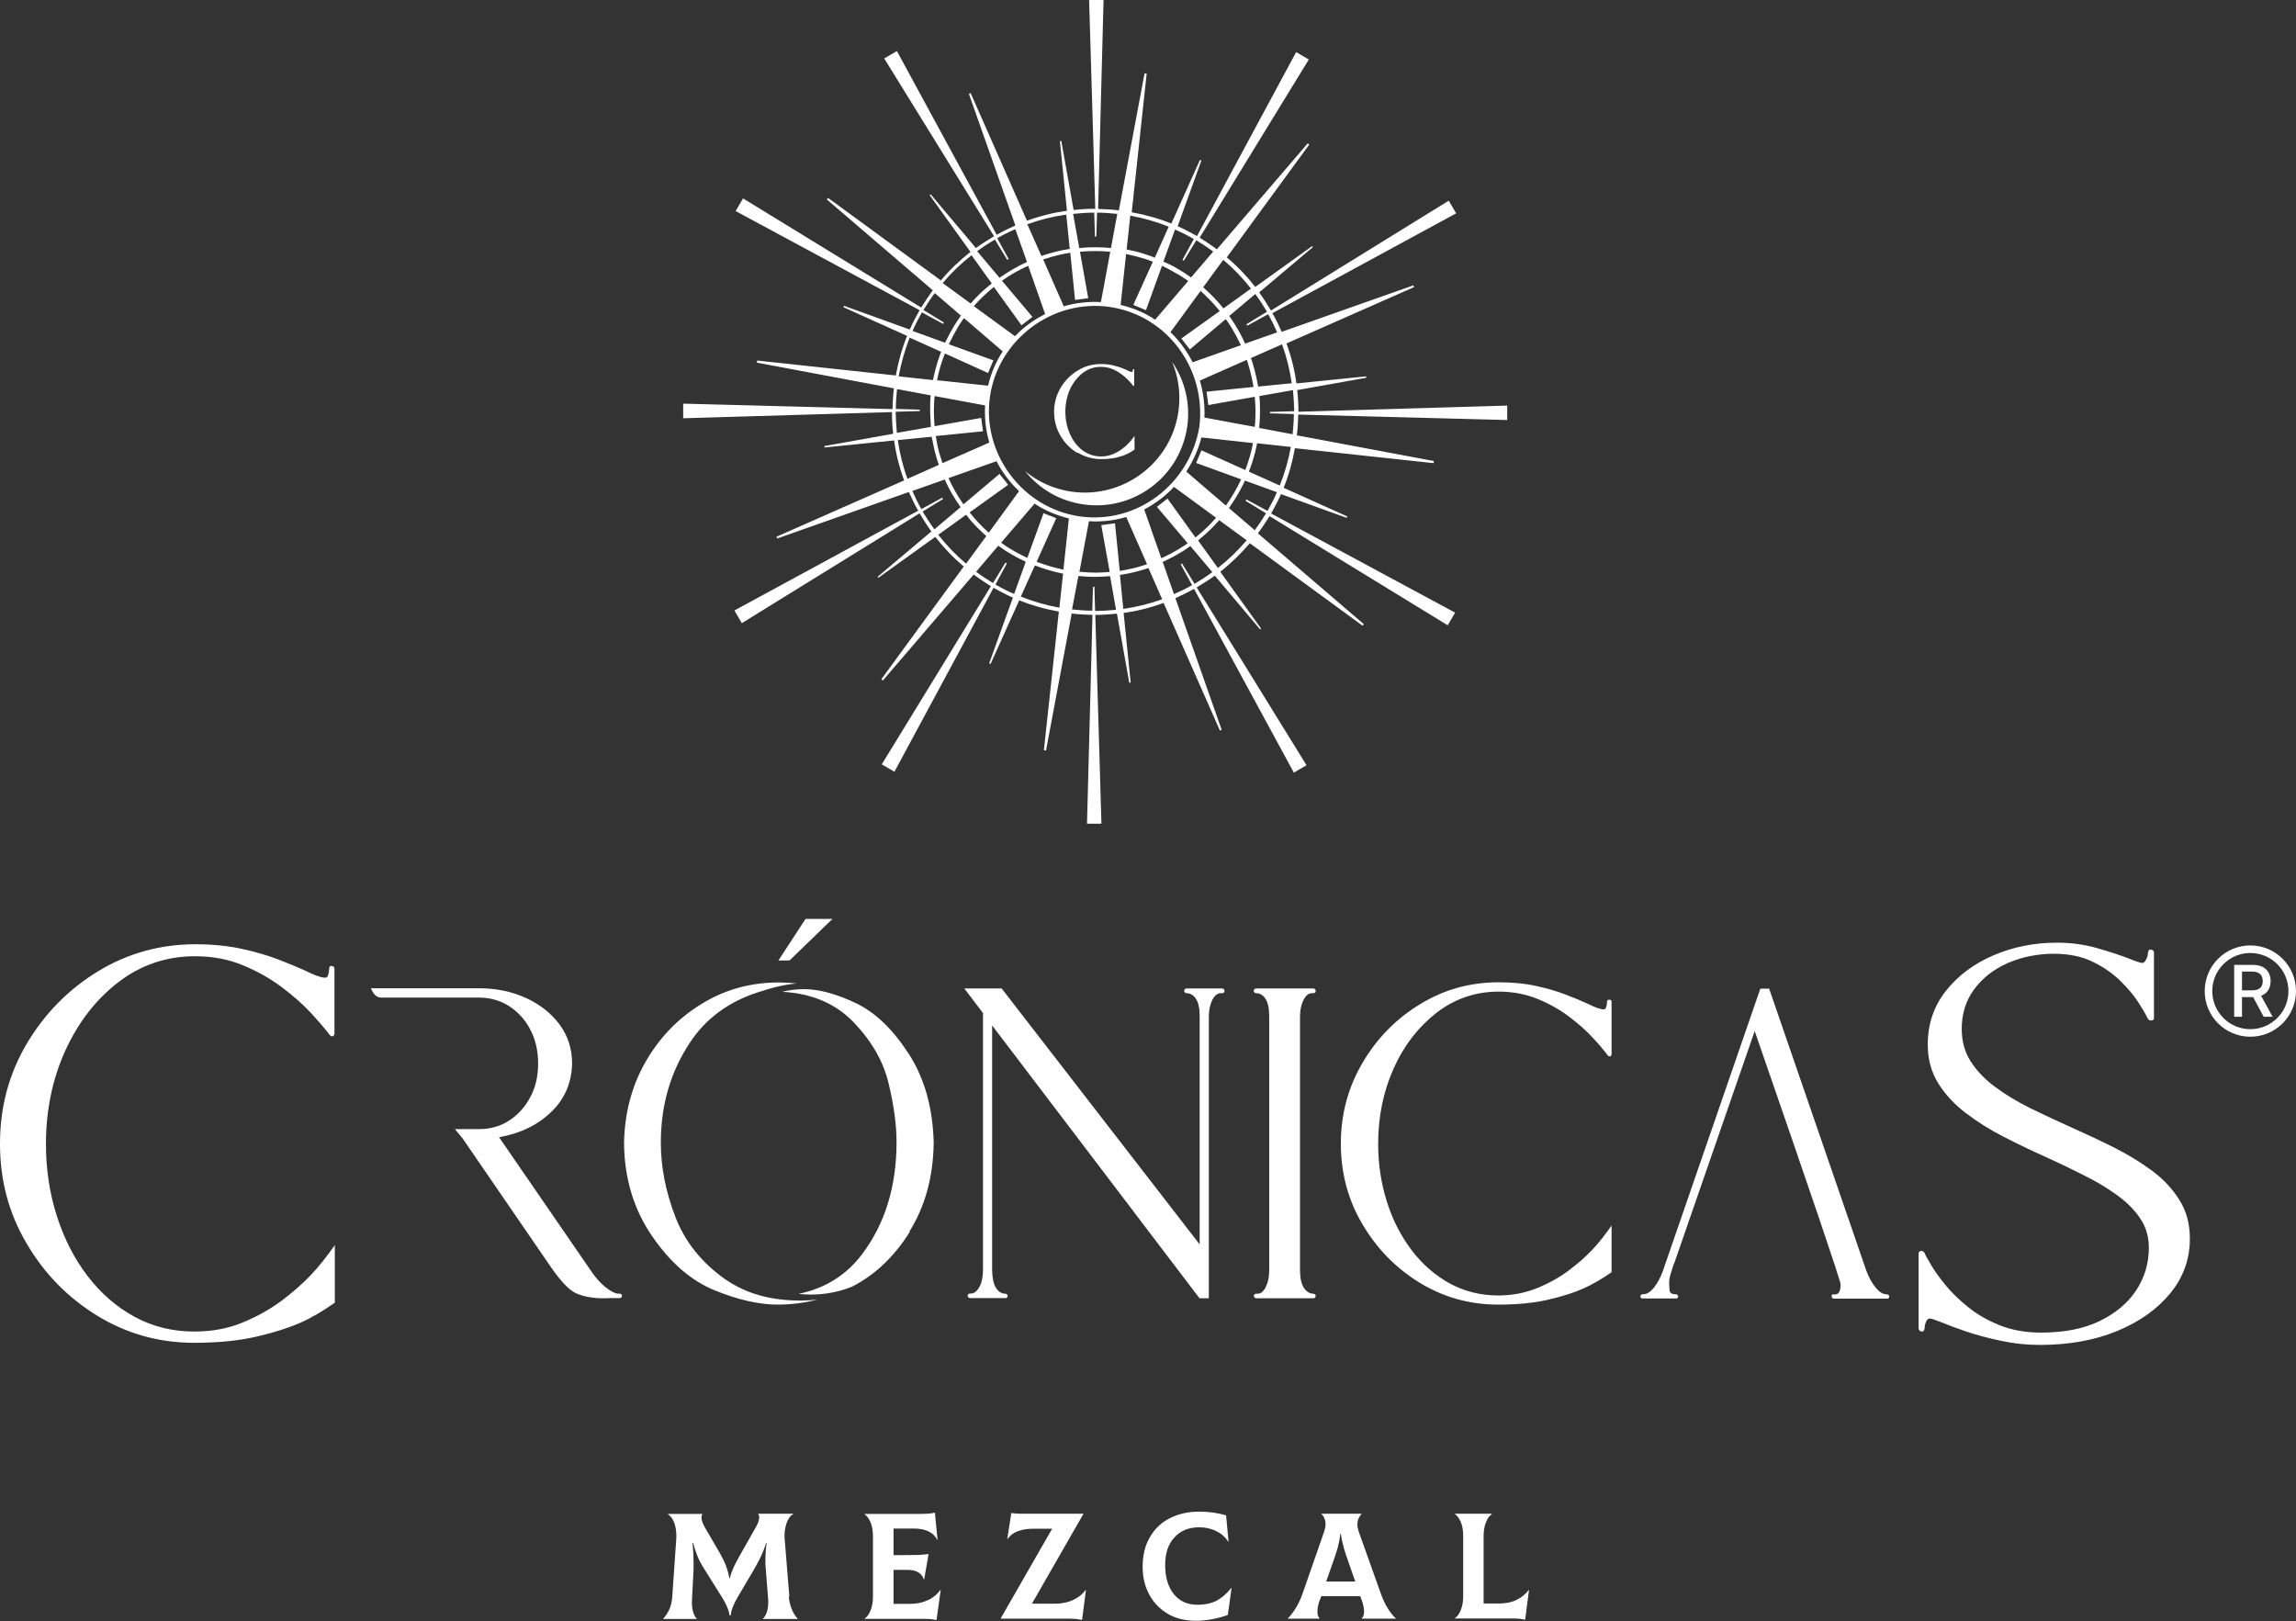
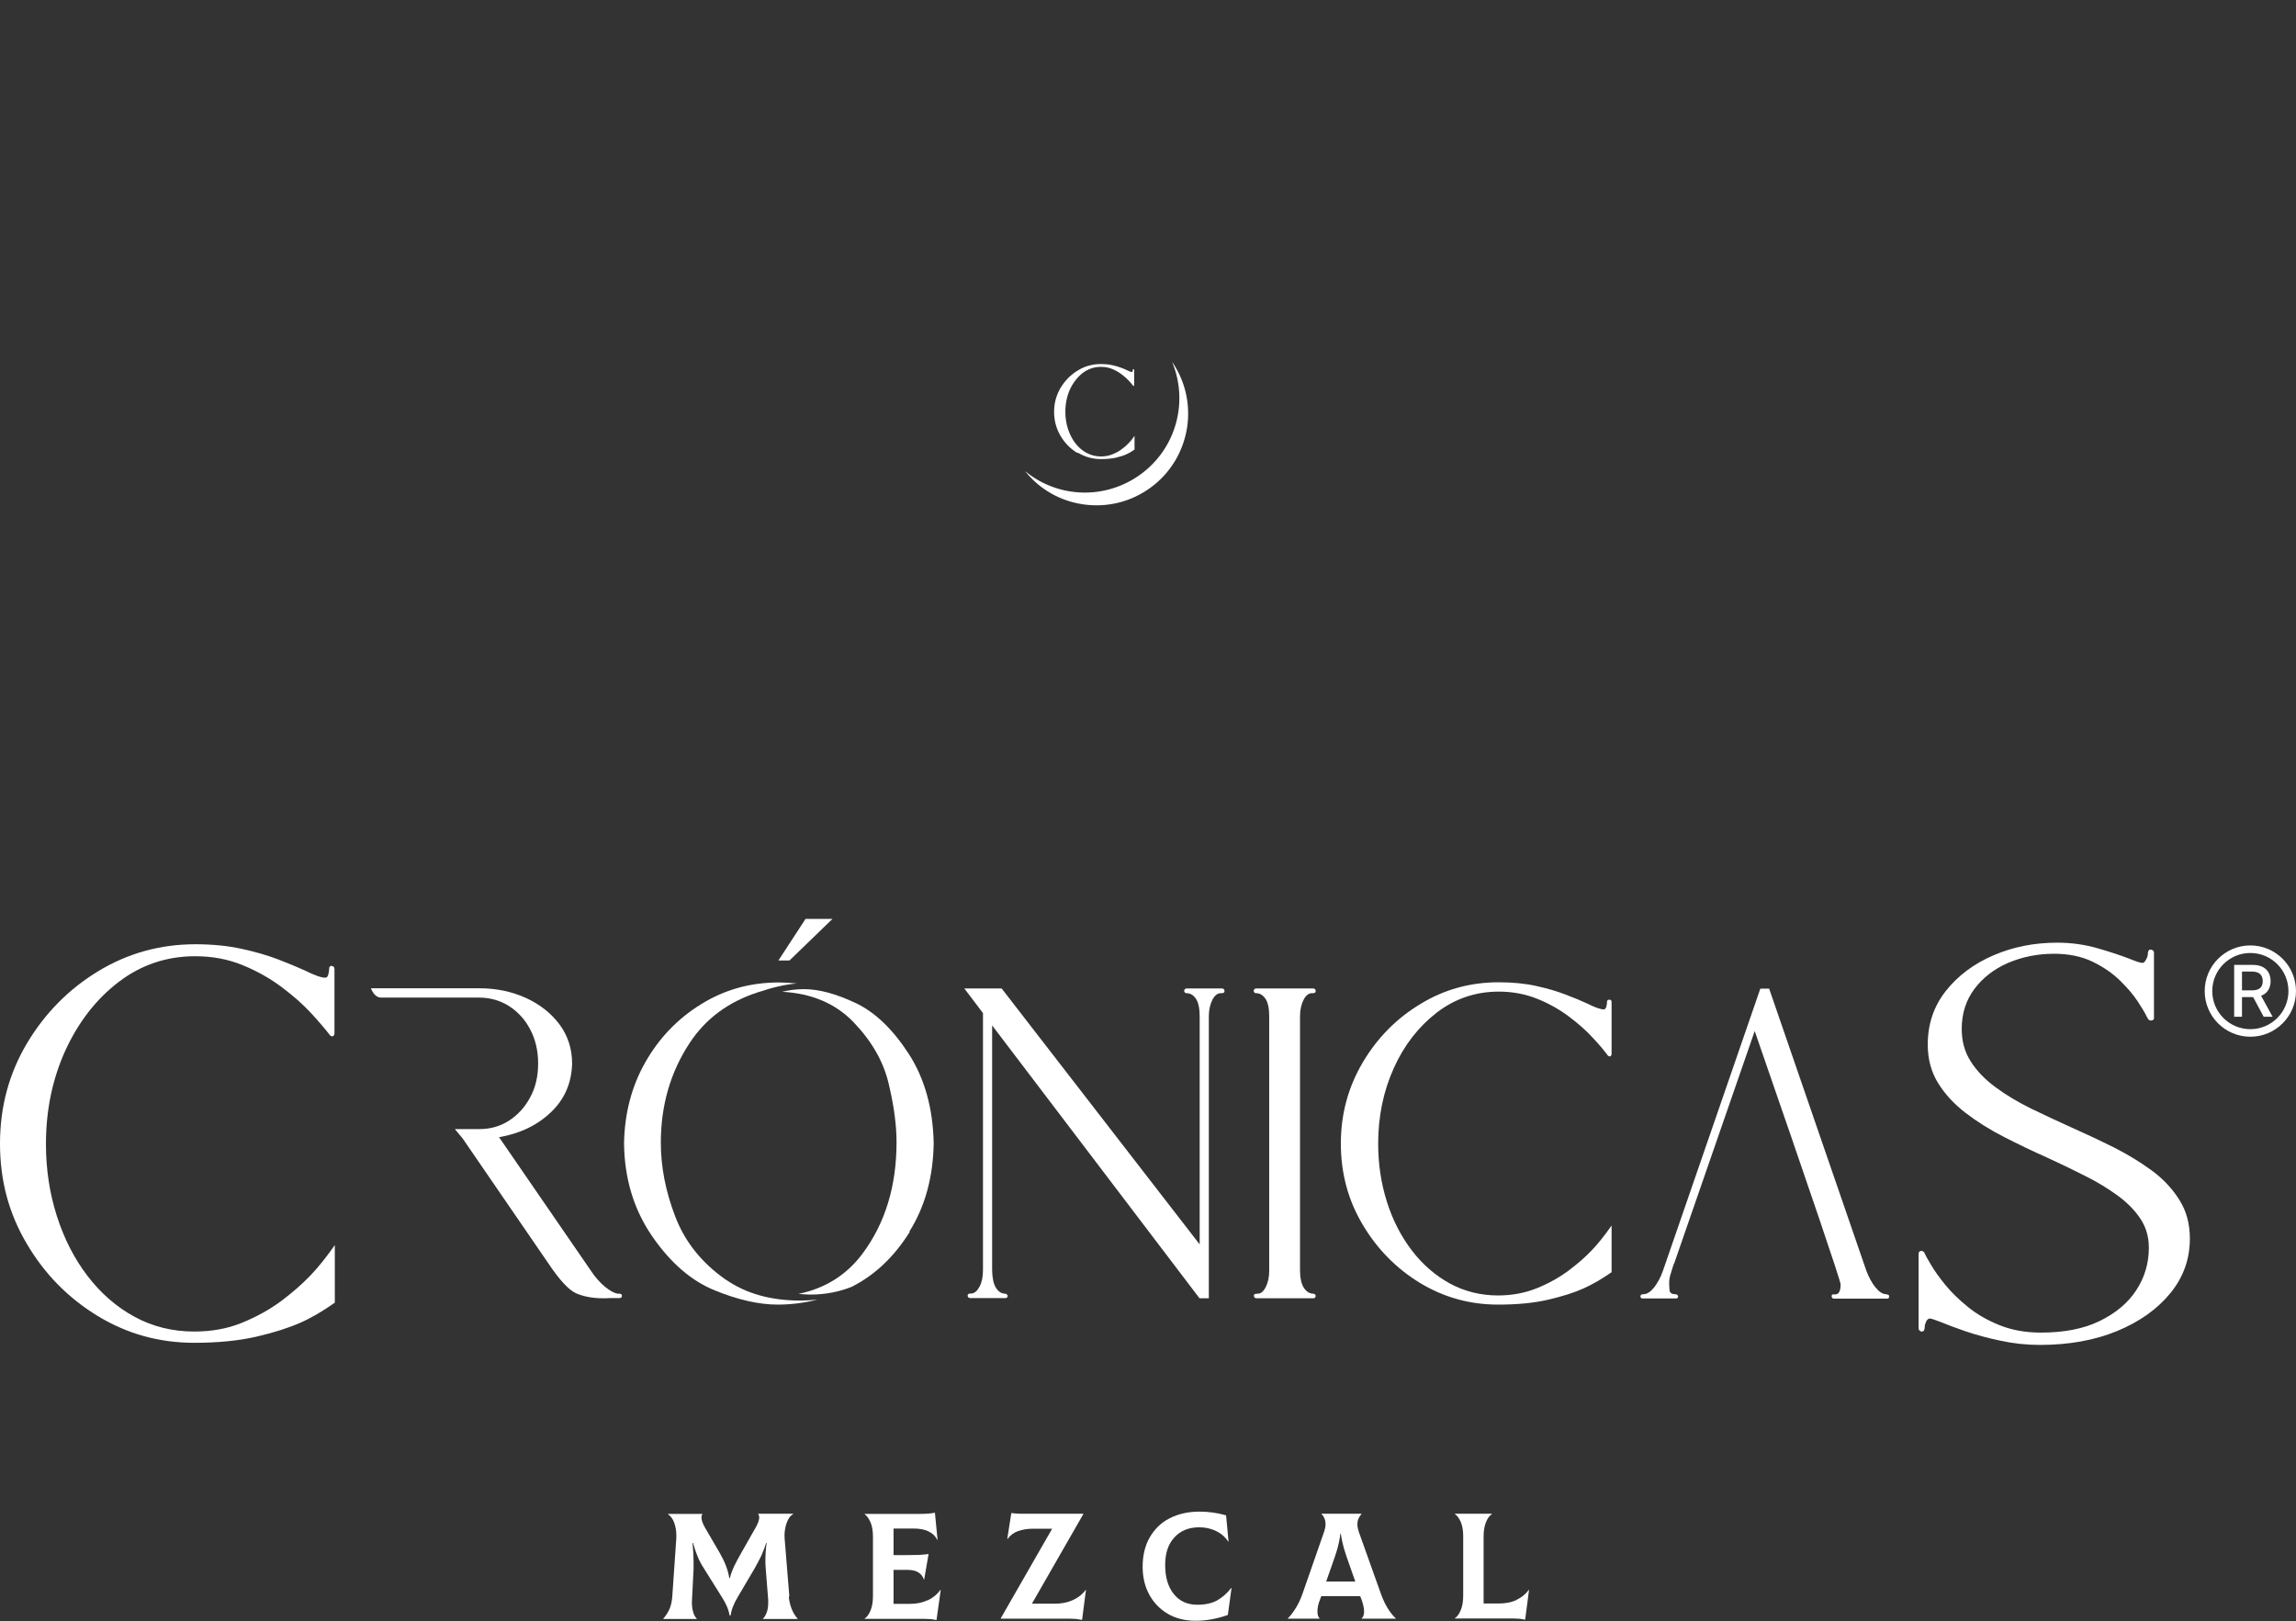
<svg xmlns="http://www.w3.org/2000/svg" width="4250" height="3001" viewBox="0 0 4250 3001" fill="none">
  <rect x="0" y="0" width="4250" height="3001" fill="#333333" stroke="none" />
  <path d="M1461.1 2955.1L1452.3 2846.6C1451.65 2838.12 1452.96 2829.33 1455.56 2820.53C1458.49 2811.73 1462.73 2805.54 1468.27 2802.61V2801.96H1403.43C1403.43 2801.96 1405.38 2805.54 1405.38 2808.47C1405.38 2813.03 1403.43 2819.23 1399.19 2826.72L1371.82 2874.95C1365.95 2885.05 1361.72 2893.52 1358.46 2900.04C1355.53 2906.55 1352.92 2913.39 1350.97 2921.22H1349.99C1347.71 2906.55 1341.84 2891.24 1332.72 2875.27L1305.02 2827.7C1300.79 2820.2 1298.5 2814.01 1298.5 2809.12C1298.5 2806.19 1299.16 2803.91 1300.46 2802.28H1236.59V2802.93C1241.48 2806.19 1245.39 2811.4 1248 2818.57C1250.61 2825.74 1251.91 2833.56 1251.91 2841.71V2846.92L1244.41 2955.43C1243.76 2964.55 1241.81 2972.37 1239.2 2978.56C1236.27 2984.76 1232.68 2990.62 1227.8 2996.16V2996.81H1289.71V2996.16C1287.1 2993.55 1284.49 2989.32 1282.86 2983.13C1281.23 2976.93 1280.26 2969.77 1280.91 2961.62L1283.84 2903.95C1283.84 2901.34 1283.84 2897.1 1283.84 2890.91C1283.84 2880.81 1283.19 2869.08 1281.89 2856.05H1282.86C1285.47 2865.5 1288.4 2873.97 1291.34 2881.14C1294.27 2888.31 1298.18 2895.8 1303.07 2903.29L1336.3 2956.41C1344.45 2969.12 1349.01 2980.19 1350.31 2989.97H1352.59C1353.57 2980.52 1357.81 2969.11 1365.63 2956.08L1396.58 2903.62C1401.47 2895.15 1405.38 2887.33 1408.97 2880.16C1412.22 2872.99 1415.48 2864.84 1418.09 2856.05H1419.07C1417.44 2867.78 1416.79 2878.86 1416.79 2888.96C1416.79 2892.54 1416.79 2897.75 1417.44 2903.95L1422 2961.62C1422 2961.62 1422 2964.88 1422 2967.16C1422 2974 1421.02 2979.87 1419.07 2985.08C1417.11 2990.3 1414.83 2993.88 1412.23 2996.16V2996.81H1476.42V2996.16C1472.18 2991.6 1468.27 2985.41 1465.34 2977.91C1462.4 2970.42 1460.78 2962.92 1460.12 2955.75L1461.1 2955.1Z" fill="white" />
  <path d="M1717.22 2961.95C1707.77 2966.51 1696.69 2968.79 1684.3 2968.79H1654V2905.9H1679.74C1687.89 2905.9 1694.41 2907.2 1699.29 2910.14C1704.18 2913.07 1708.09 2917.31 1710.05 2923.5H1710.7L1718.84 2876.57C1712.65 2877.23 1706.79 2877.88 1701.25 2878.2C1695.71 2878.2 1686.91 2878.53 1675.18 2878.53H1654V2829.33H1690.82C1701.9 2829.33 1711.02 2830.96 1718.52 2834.54C1726.01 2838.12 1731.23 2843.01 1734.81 2850.18H1735.46L1730.57 2800C1724.06 2801.63 1714.28 2802.28 1700.92 2802.28H1600.56V2802.93C1604.8 2805.87 1608.06 2810.75 1611.32 2817.6C1614.25 2824.44 1615.88 2833.56 1615.88 2844.32V2954.78C1615.88 2965.53 1614.25 2974.33 1611.32 2981.17C1608.38 2988.34 1604.8 2993.23 1600.56 2995.83V2996.49H1699.29C1707.44 2996.49 1713.63 2996.49 1718.52 2996.81C1723.41 2996.81 1728.29 2997.79 1733.51 2998.77L1741.33 2943.05H1740.68C1734.81 2951.19 1726.99 2957.71 1717.22 2962.27V2961.95Z" fill="white" />
  <path d="M1986.36 2961.62C1976.59 2966.18 1965.18 2968.46 1952.8 2968.46H1910.12L2005.26 2802.61V2801.96H1913.37C1903.92 2801.96 1896.11 2801.96 1889.59 2801.96C1883.07 2801.96 1877.21 2801.3 1871.99 2800.65L1864.5 2848.55H1865.15C1869.71 2842.03 1876.23 2837.15 1884.05 2834.21C1892.19 2831.28 1901.64 2829.65 1912.72 2829.65H1947.59L1852.44 2995.51V2996.16H1965.51C1975.94 2996.16 1983.43 2996.16 1987.67 2996.49C1991.9 2996.49 1997.12 2997.46 2002.98 2998.44L2010.15 2943.05H2009.5C2003.96 2950.87 1996.14 2957.06 1986.36 2961.62Z" fill="white" />
  <path d="M2252.58 2962.6C2242.81 2967.81 2230.75 2970.42 2216.41 2970.42C2197.52 2970.42 2182.85 2963.58 2172.42 2950.22C2162 2936.86 2156.78 2919.26 2156.78 2897.1C2156.78 2874.95 2162.32 2858.33 2173.73 2845.94C2185.13 2833.24 2200.45 2827.05 2220 2827.05C2231.08 2827.05 2241.5 2829.33 2250.95 2833.89C2260.4 2838.45 2267.9 2844.97 2273.44 2853.44H2274.09L2269.53 2804.89C2253.56 2800.33 2237.27 2798.04 2220.32 2798.04C2199.14 2798.04 2180.9 2802.28 2164.93 2810.43C2148.96 2818.57 2136.91 2830.63 2128.11 2845.94C2119.31 2861.26 2115.08 2879.51 2115.08 2900.04C2115.08 2918.93 2118.99 2936.2 2127.13 2951.19C2135.28 2966.51 2146.68 2978.24 2161.35 2987.04C2176.34 2995.83 2193.6 3000.07 2213.16 3000.07C2232.71 3000.07 2252.58 2996.49 2272.79 2989.32L2279.63 2939.46H2278.98C2271.16 2949.56 2262.36 2957.06 2252.58 2962.6Z" fill="white" />
  <path d="M2569.31 2977.91C2564.09 2969.77 2559.86 2960.32 2556.27 2950.54L2515.22 2835.52C2513.59 2830.63 2512.61 2826.07 2512.61 2821.83C2512.61 2817.6 2513.26 2813.69 2514.89 2810.43C2516.52 2807.17 2518.15 2804.56 2520.1 2802.61V2801.96H2446.14V2802.61C2448.09 2804.24 2450.05 2806.84 2451.35 2810.1C2452.98 2813.36 2453.63 2817.27 2453.63 2821.51C2453.63 2825.74 2452.65 2830.3 2451.02 2835.19L2410.94 2950.22C2407.36 2960.32 2403.12 2969.44 2397.91 2977.59C2392.7 2985.73 2388.13 2991.6 2383.9 2995.51V2996.16H2442.55V2995.51C2439.95 2993.23 2438.64 2988.99 2438.64 2982.47C2438.64 2975.96 2440.27 2968.79 2443.2 2961.29L2445.81 2954.45H2517.82L2520.43 2961.29C2523.36 2969.77 2524.99 2976.94 2524.99 2982.8C2524.99 2988.99 2523.36 2993.55 2520.43 2995.51V2996.16H2583.64V2995.51C2579.41 2991.92 2574.52 2986.06 2569.31 2977.91ZM2454.93 2927.08L2465.36 2897.43C2469.92 2885.05 2473.18 2874.62 2475.79 2866.15C2478.07 2857.67 2480.02 2848.55 2481 2839.1H2481.98C2483.28 2848.55 2485.24 2857.35 2487.52 2865.5C2489.8 2873.64 2493.38 2884.07 2498.27 2897.75L2508.7 2927.41H2454.93V2927.08Z" fill="white" />
  <path d="M2806.51 2961.95C2797.06 2966.18 2785.98 2968.14 2773.93 2968.14H2746.23V2843.66C2746.23 2832.91 2747.86 2824.11 2750.79 2817.27C2753.73 2810.1 2757.31 2805.21 2761.55 2802.61V2801.96H2693.12V2802.61C2697.36 2805.21 2700.61 2810.1 2703.87 2816.94C2706.8 2823.79 2708.43 2832.58 2708.43 2842.69V2954.13C2708.43 2964.88 2706.8 2973.68 2703.87 2980.52C2700.94 2987.69 2697.36 2992.58 2693.12 2995.18V2995.83H2792.18C2799.02 2995.83 2804.56 2995.83 2809.12 2996.16C2813.36 2996.16 2818.24 2997.14 2823.13 2998.12L2830.3 2943.05H2829.65C2823.78 2951.19 2815.96 2957.38 2806.51 2961.62V2961.95Z" fill="white" />
  <path d="M2004.61 933.55C2049.57 940.067 2094.22 928.988 2130.71 901.943C2167.21 874.898 2190.67 835.145 2197.51 790.504C2203.7 747.818 2193.92 705.132 2169.49 669.614C2200.12 742.604 2177.96 828.628 2112.46 877.179C2046.97 925.731 1958.34 922.472 1897.4 871.966C1924.12 905.528 1962.25 927.359 2004.93 933.55H2004.61Z" fill="white" />
-   <path d="M1264.61 747.492V760.852V774.212L1651.07 762.807C1651.07 776.167 1651.72 789.527 1653.35 802.887L1525.94 825.695V826.999L1526.27 828.303L1654.98 815.268C1658.56 840.684 1664.75 865.449 1673.55 889.236L1437.31 993.506L1437.96 995.136L1438.61 996.765L1682.35 910.742C1687.56 922.472 1693.1 934.203 1699.62 945.281L1359.43 1130.04L1366.28 1141.77L1373.12 1153.5L1702.22 950.169C1709.07 961.574 1716.23 972.978 1724.06 983.731L1624.67 1067.47L1625.32 1068.45L1625.98 1069.43L1731.22 993.832C1746.86 1013.71 1764.46 1032.28 1784.01 1048.57L1631.51 1257.12L1632.82 1258.42L1634.12 1259.72L1802.26 1063.56C1812.69 1071.06 1823.11 1078.23 1834.19 1085.07L1632.17 1414.83L1643.9 1421.67L1655.63 1428.51L1839.08 1088C1850.48 1094.52 1862.54 1100.71 1874.92 1106.25L1830.93 1228.12H1832.24L1833.54 1229.09L1886.65 1111.14C1909.79 1120.59 1934.23 1127.43 1959.97 1131.99L1932.27 1388.76H1934.23L1936.18 1389.41L1983.76 1135.58C1996.79 1137.2 2009.5 1137.86 2022.21 1138.18L2012.1 1524.64H2025.46H2038.82L2027.42 1138.18C2040.78 1138.18 2054.14 1137.21 2067.5 1135.9L2090.31 1263.63H2091.61L2092.91 1263.31L2079.88 1134.6C2105.3 1131.01 2130.06 1124.82 2153.85 1116.02L2258.12 1352.26L2259.75 1351.61L2261.38 1350.96L2175.68 1107.23C2187.41 1102.01 2198.81 1096.47 2210.22 1089.96L2394.97 1430.14L2406.7 1423.3L2418.43 1416.46L2215.11 1087.35C2226.51 1080.51 2237.92 1073.34 2248.67 1065.52L2332.41 1164.9L2333.39 1164.25L2334.37 1163.6L2258.77 1058.35C2278.65 1042.71 2296.89 1024.79 2313.51 1005.56L2522.05 1158.06L2523.36 1156.76L2524.66 1155.45L2328.5 987.315C2336 976.888 2343.16 966.461 2350.01 955.383L2679.76 1157.41L2686.61 1145.68L2693.45 1133.95L2352.94 950.495C2359.46 939.09 2365.65 927.034 2371.19 914.652L2493.05 958.641V957.338L2494.03 956.034L2376.07 902.921C2385.52 879.786 2392.37 855.347 2396.93 829.605L2653.7 857.302V855.347L2654.35 853.392L2400.51 805.819C2402.14 792.785 2402.79 780.076 2403.12 767.368L2789.9 777.471V764.111V750.751L2403.45 762.156C2403.45 748.796 2402.79 735.436 2401.16 722.076L2528.9 699.267V697.964L2528.57 696.66L2399.86 709.694C2396.28 684.278 2390.09 659.514 2381.29 635.727L2617.53 531.456L2616.88 529.827L2616.22 528.197L2372.49 614.221C2367.28 602.491 2361.74 590.76 2355.22 579.681L2695.4 394.926L2688.56 383.196L2681.72 371.465L2352.61 574.794C2345.77 563.389 2338.6 551.985 2330.78 541.232L2430.17 457.489L2429.51 456.511L2428.86 455.534L2323.61 531.13C2307.97 511.253 2290.38 492.68 2270.83 476.388L2423.32 267.846L2422.02 266.542L2420.72 265.24L2252.58 461.399C2242.15 453.904 2231.72 446.736 2220.65 439.893L2422.67 110.136L2410.94 103.294L2399.21 96.45L2215.76 436.96C2204.35 430.444 2192.3 424.253 2179.92 418.713L2223.9 296.847H2222.6L2221.3 295.869L2168.18 413.826C2145.05 404.376 2120.61 397.533 2094.87 392.971L2122.57 136.204H2120.61L2118.66 135.552L2071.08 389.387C2058.05 387.758 2045.34 387.106 2032.63 386.78L2042.73 0H2029.37H2016.01L2027.42 386.455C2014.06 386.455 2000.7 387.106 1987.34 388.735L1964.53 261.003H1963.23L1961.92 261.329L1974.96 390.038C1949.54 393.623 1924.78 399.814 1900.99 408.612L1796.72 172.373L1795.09 173.024L1793.46 173.677L1879.48 417.409C1867.75 422.623 1856.02 428.162 1844.95 434.679L1660.19 94.495L1648.46 101.339L1636.73 108.181L1840.06 437.287C1828.65 444.129 1817.25 451.297 1806.49 459.118L1722.75 359.735L1721.78 360.386L1720.8 361.039L1796.39 466.286C1776.52 481.927 1757.94 499.523 1741.65 519.073L1533.11 366.577L1531.81 367.881L1530.5 369.185L1726.66 537.321C1719.17 547.748 1712 558.175 1705.16 569.254L1375.4 367.229L1368.56 378.96L1361.71 390.69L1702.22 574.142C1695.71 585.546 1689.52 597.603 1683.98 609.985L1562.11 565.995V567.299L1561.13 568.603L1679.09 621.716C1669.64 644.851 1662.8 669.29 1658.23 695.031L1401.47 667.334V669.289L1400.82 671.244L1654.65 718.818C1653.02 731.851 1652.37 744.559 1652.04 757.267L1265.26 747.166L1264.61 747.492ZM1661.49 814.617L1724.71 808.425V809.078L1730.25 835.471C1730.25 836.449 1730.9 837.751 1731.22 838.729L1733.51 846.875C1734.16 849.156 1734.81 851.112 1735.46 853.392L1737.09 858.28C1737.09 858.28 1737.74 859.909 1737.74 860.561L1679.74 886.303C1671.27 863.168 1665.4 839.055 1661.82 814.29L1661.49 814.617ZM1730.25 733.155L1823.44 750.425C1822.14 773.56 1824.74 796.695 1831.26 819.179L1744.58 857.302C1742.63 851.111 1740.67 844.92 1738.72 838.729C1735.79 828.302 1733.83 817.875 1732.2 807.122L1819.53 798.324L1817.9 785.942L1816.27 773.56L1729.92 788.874C1728.29 770.301 1728.29 751.402 1729.92 732.829L1730.25 733.155ZM1756.31 637.356C1761.53 626.277 1767.39 615.198 1773.58 604.771C1776.84 599.232 1780.43 594.019 1784.34 588.805L1856.02 650.39C1843.32 669.94 1834.19 691.447 1828.98 713.93L1734.48 703.829C1737.74 686.885 1742.63 670.267 1749.15 654.301L1828.98 690.469L1833.87 678.739L1838.75 667.008L1756.64 637.356H1756.31ZM1854.72 519.4C1854.72 519.4 1854.72 519.4 1855.05 519.4C1870.04 508.647 1886.33 499.523 1903.27 492.029L1934.55 581.31C1917.28 590.108 1900.66 601.187 1886.33 614.872C1883.72 617.479 1881.44 619.76 1878.83 622.367L1802.58 566.648C1813.99 553.614 1826.37 541.883 1839.73 531.13L1890.89 602.165L1900.99 594.344L1911.09 586.524L1854.72 519.726V519.4ZM1989.62 555.243L2002 553.613L2014.38 551.984L1999.07 465.96C2017.64 464.331 2036.54 464.331 2055.12 465.96L2037.85 559.153C2014.71 557.85 1991.58 560.456 1969.09 566.973L1930.97 480.298C1940.74 477.039 1950.52 474.107 1960.29 471.826C1967.14 470.197 1973.98 468.894 1981.15 467.916L1989.95 554.917L1989.62 555.243ZM2109.53 569.254L2121.26 574.142L2150.91 492.029C2154.17 493.658 2157.43 495.287 2161.02 496.916L2180.89 507.995L2184.8 510.276C2190.02 513.534 2194.58 516.792 2199.47 520.051L2138.21 591.738C2133.97 588.805 2129.41 586.198 2124.85 583.591C2108.88 574.794 2091.94 568.603 2074.34 564.367L2084.44 470.196C2095.85 472.477 2106.93 475.41 2117.68 478.669C2122.89 480.298 2128.43 482.253 2133.97 484.534L2097.8 564.367L2109.53 569.254ZM2194.58 636.705L2202.4 646.806L2268.87 590.76L2271.8 594.67C2271.8 594.67 2272.78 596.3 2273.43 596.951L2280.93 608.681C2286.79 618.457 2292.01 628.559 2296.89 638.986L2207.61 670.593C2197.18 650.065 2183.5 631.165 2166.56 614.872L2222.28 538.624C2225.53 541.557 2229.12 544.49 2232.05 547.748C2235.63 551.332 2239.22 554.917 2242.8 558.502L2246.39 562.412C2248.02 564.041 2249.32 565.67 2250.62 567.299L2257.79 575.771L2186.76 626.603L2194.58 636.705ZM2309.28 670.267C2314.16 685.256 2317.75 700.896 2320.36 716.211L2233.35 725.009L2234.98 737.391L2236.61 749.773L2322.64 734.459C2323.61 745.863 2324.26 756.616 2323.94 766.391C2323.94 776.166 2323.29 784.313 2322.64 790.178L2229.44 772.908C2230.42 749.447 2227.49 726.312 2220.97 704.48L2307.97 666.031C2307.97 666.031 2308.95 668.637 2309.28 669.941V670.267ZM2297.55 886.955C2289.73 903.899 2280.28 920.191 2269.2 935.832L2195.88 872.943C2208.26 853.718 2218.04 832.538 2223.9 809.729L2319.38 820.156C2316.12 837.426 2311.23 854.044 2305.04 870.011L2223.9 833.516L2219.02 845.246L2214.13 856.976L2297.55 887.281V886.955ZM2161.67 922.472L2151.57 930.292L2141.46 938.113L2198.49 1005.56L2196.21 1007.19C2196.21 1007.19 2192.95 1009.47 2191.32 1010.45L2183.5 1015.34C2181.22 1016.97 2178.94 1018.27 2176.33 1019.57L2172.42 1021.86C2170.79 1022.83 2168.84 1023.81 2167.21 1024.79C2165.58 1025.77 2163.62 1026.42 2161.99 1027.39C2158.08 1029.35 2153.85 1031.63 2149.61 1033.26L2118 943C2138.53 932.247 2157.11 918.236 2173.07 901.292L2250.95 958.315C2248.02 961.574 2245.08 964.832 2242.15 968.09L2241.5 968.742C2239.22 971.349 2236.61 973.629 2234.01 976.236L2227.16 982.754L2218.04 990.574C2216.41 991.877 2214.78 993.506 2212.83 994.81L2161.02 922.798L2161.67 922.472ZM2063.26 968.742L2050.88 970.371L2038.5 972.001L2054.14 1058.68C2045.99 1059.33 2037.52 1059.98 2028.72 1059.98C2018.62 1059.98 2008.52 1059.33 1998.09 1058.35L2015.69 964.832C2021.23 965.158 2026.77 965.158 2032.63 965.158C2050.55 964.832 2068.15 961.899 2084.77 957.011L2123.22 1044.34C2119.96 1045.32 2116.7 1046.62 2113.12 1047.6L2103.02 1050.53C2100.73 1051.18 2098.45 1051.51 2096.5 1052.16L2078.9 1055.74C2076.95 1056.07 2074.67 1056.39 2072.71 1056.72L2063.91 968.742H2063.26ZM1943.35 954.73L1931.62 949.843L1901.64 1032.61C1893.82 1029.02 1886 1025.11 1878.51 1020.88C1869.71 1015.99 1861.24 1010.45 1853.09 1004.59L1915 932.248C1934.23 944.956 1955.73 954.079 1978.54 959.619L1968.44 1054.44C1951.5 1050.86 1934.88 1045.97 1918.91 1039.78L1955.08 959.293L1943.35 954.405V954.73ZM1857.98 887.281L1850.16 877.18L1783.36 933.55C1772.61 918.236 1763.48 901.944 1755.66 885L1844.62 853.719C1855.37 874.573 1869.38 893.145 1886.33 909.112L1830.28 986.012C1817.25 974.608 1805.52 961.9 1794.76 948.54L1866.12 897.382L1858.3 887.281H1857.98ZM1832.56 733.481C1848.2 627.907 1949.22 552.636 2054.79 568.277C2161.99 584.243 2233.35 684.604 2219.99 790.504C2202.07 895.753 2104.97 971.349 1997.77 955.709C1892.19 940.068 1816.92 839.055 1832.56 733.481ZM1707.76 946.91L1745.56 923.775L1744.91 922.472L1744.26 921.168L1705.48 942.349C1699.29 931.596 1693.75 920.191 1688.86 908.787L1748.82 887.606L1750.77 892.168C1758.6 908.786 1767.72 924.101 1778.15 938.764L1729.6 979.821C1721.77 969.394 1714.93 958.315 1708.09 947.236L1707.76 946.91ZM1736.76 989.922L1788.25 952.775C1790.85 956.034 1793.46 959.293 1796.07 962.551L1805.84 973.304C1807.47 974.933 1809.1 976.562 1810.73 978.191L1818.55 985.686L1825.72 992.203L1788.25 1043.36C1769.35 1027.39 1752.08 1009.47 1736.76 989.922ZM1842.66 1081.81L1863.84 1042.71L1862.54 1042.06L1861.24 1041.41L1838.1 1079.2C1827.35 1072.69 1816.92 1065.84 1806.82 1058.35L1847.88 1010.12C1852.11 1013.06 1856.35 1016.32 1860.59 1018.92C1872.64 1026.74 1885.35 1033.59 1898.71 1039.78L1877.2 1099.41C1865.15 1094.19 1853.42 1088.33 1842.34 1081.81H1842.66ZM1889.59 1104.29L1915.65 1046.62C1932.6 1053.14 1949.87 1058.35 1967.79 1061.93L1960.95 1124.82C1936.18 1120.26 1912.4 1113.42 1889.59 1104.29ZM2027.09 1130.69L2025.79 1086.05H2024.49H2023.18L2021.88 1130.36C2009.5 1130.36 1997.12 1129.38 1984.41 1128.08L1996.14 1066.17C2005.91 1067.15 2016.01 1067.8 2025.79 1067.8C2035.56 1067.8 2045.34 1067.15 2054.79 1066.5L2065.87 1128.73C2053.16 1130.04 2040.13 1130.69 2026.77 1131.01L2027.09 1130.69ZM2079.23 1126.78L2073.04 1064.22C2086.4 1062.26 2099.43 1059.33 2112.14 1055.74L2125.82 1051.51L2151.24 1109.18C2128.11 1117.65 2103.99 1123.52 2079.23 1127.1V1126.78ZM2211.2 1080.83L2188.06 1043.04L2186.76 1043.69L2185.45 1044.34L2206.63 1083.11C2195.88 1089.3 2184.48 1094.84 2173.07 1099.73L2152.22 1040.1C2157.11 1038.15 2161.67 1035.54 2166.23 1033.26L2171.44 1030.65C2173.07 1029.68 2175.03 1028.7 2176.66 1027.72C2181.22 1025.11 2185.45 1022.51 2190.02 1019.9C2194.58 1016.97 2199.14 1014.03 2203.38 1010.78L2244.11 1059C2233.68 1066.82 2222.6 1073.66 2211.52 1080.51L2211.2 1080.83ZM2254.53 1051.51L2217.71 1000.35C2231.73 988.945 2245.08 976.562 2256.81 962.876L2307.65 1000.02C2291.68 1018.92 2273.76 1036.19 2254.21 1051.51H2254.53ZM2346.1 945.607L2307 924.427L2306.34 925.73L2305.69 927.034L2343.49 950.169C2336.97 960.922 2330.13 971.349 2322.64 981.45L2274.74 940.394C2284.51 927.034 2292.98 913.023 2300.15 898.359L2301.13 896.73C2301.13 896.73 2302.11 894.775 2302.43 893.797L2304.39 889.561L2363.69 911.067C2358.48 923.123 2352.61 934.528 2346.1 945.933V945.607ZM2368.91 898.686L2311.56 872.943L2313.19 869.033C2313.19 869.033 2313.84 867.078 2314.49 865.775L2318.4 854.37L2323.29 837.426C2323.29 837.426 2323.94 835.145 2323.94 834.168L2326.55 823.089C2326.55 823.089 2326.55 821.133 2326.87 820.482L2389.43 827.325C2384.87 852.089 2378.03 875.876 2368.91 898.686ZM2395.3 761.178L2350.66 762.481V763.785V765.088L2394.97 766.391C2394.97 778.773 2394 791.156 2392.69 803.864L2330.78 792.133C2332.09 777.796 2332.74 763.133 2332.09 748.144C2332.09 745.537 2332.09 742.604 2331.76 739.997L2331.11 733.155L2393.34 722.076C2394.65 734.784 2395.3 747.819 2395.63 761.178H2395.3ZM2391.39 709.368L2328.83 715.559C2328.83 715.559 2328.83 713.279 2328.18 711.975C2327.85 710.346 2327.52 708.391 2327.2 706.761C2326.55 702.851 2325.89 698.615 2324.59 694.705L2322.64 686.233C2322.31 684.278 2321.66 682.649 2321.01 680.694L2320.36 677.761C2319.05 672.873 2317.42 667.66 2315.47 662.772L2373.14 637.356C2381.61 660.491 2387.48 684.603 2391.06 709.368H2391.39ZM2345.12 577.074L2307.32 600.21L2307.97 601.513L2308.62 602.816L2347.4 581.636C2353.59 592.389 2359.13 603.794 2364.02 615.199L2304.71 636.052C2301.78 629.209 2298.52 622.693 2294.94 616.176C2289.07 605.423 2282.56 594.996 2275.39 584.895L2323.61 544.164C2331.43 554.591 2338.28 565.67 2345.12 576.749V577.074ZM2315.79 534.063L2264.63 570.883C2253.23 556.546 2240.52 543.512 2227.16 531.782L2264.31 480.95C2283.21 496.916 2300.48 514.837 2315.79 534.388V534.063ZM2209.89 442.174L2188.71 481.275L2190.02 481.927L2191.32 482.579L2214.46 444.78C2225.21 451.297 2235.63 458.141 2245.74 465.635L2204.68 513.535C2197.51 508.321 2190.02 503.433 2182.2 498.871L2172.75 493.332C2170.79 492.355 2168.84 491.376 2166.88 490.399L2153.52 484.209L2175.03 424.904C2187.08 430.118 2198.81 435.983 2209.89 442.5V442.174ZM2163.3 419.691L2137.55 477.04C2137.55 477.04 2135.6 476.388 2134.62 475.736C2132.99 475.085 2131.04 474.433 2129.41 473.781L2119.63 470.523C2118 469.871 2116.38 469.545 2114.75 468.894L2102.04 465.309L2091.29 463.028L2085.42 461.725L2092.26 399.162C2117.03 403.724 2140.81 410.567 2163.62 419.691H2163.3ZM2025.46 393.297L2026.77 437.938H2028.07H2029.37L2030.68 393.623C2043.06 393.623 2055.44 394.6 2068.15 395.903L2056.42 459.118C2036.87 457.163 2017.32 457.163 1997.77 459.118L1986.36 395.903C1999.4 394.6 2012.1 393.623 2025.46 393.623V393.297ZM1973.65 396.881L1980.17 460.748C1962.25 463.354 1944.98 467.916 1927.71 473.781L1901.64 415.128C1924.78 406.656 1948.89 400.791 1973.65 397.207V396.881ZM1841.36 443.152L1864.5 480.95L1865.8 480.298L1867.1 479.646L1845.92 440.87C1856.68 434.679 1868.08 429.14 1879.48 424.252L1900.99 484.86C1883.4 493.006 1866.45 502.781 1850.16 514.186L1808.78 464.983C1819.2 457.162 1830.28 449.995 1841.36 443.478V443.152ZM1798.35 472.478L1835.82 524.613C1827.68 531.13 1819.53 537.973 1812.36 545.142C1806.82 550.355 1801.93 555.894 1796.72 561.759L1744.91 523.962C1760.88 505.063 1778.8 487.792 1798.35 472.478ZM1706.79 578.378L1745.89 599.558L1746.54 598.255L1747.19 596.951L1709.39 573.816C1715.91 563.063 1722.75 552.636 1730.25 542.534L1778.8 584.243C1775.87 588.479 1772.93 592.389 1770.33 596.625L1768.7 599.232C1768.7 599.232 1766.74 602.165 1765.76 603.794L1761.53 611.289C1759.25 614.873 1757.29 618.783 1755.34 622.693L1753.06 626.929C1752.08 628.884 1751.1 630.84 1750.12 632.795L1749.47 634.423L1689.19 612.591C1694.4 600.535 1700.27 589.131 1706.79 577.726V578.378ZM1683.98 624.974L1742.3 651.367L1741.33 653.322C1740.35 655.929 1739.37 658.536 1738.39 661.143C1733.5 675.154 1729.92 689.166 1726.99 703.503L1663.45 696.66C1668.01 671.896 1674.85 648.109 1683.65 625.3L1683.98 624.974ZM1660.19 720.121L1722.75 731.851C1722.75 731.851 1722.75 733.806 1722.43 734.784L1721.78 745.863C1721.78 745.863 1721.78 748.144 1721.78 749.121V763.785L1723.08 790.178L1660.19 801.257C1658.89 788.549 1658.23 775.515 1657.91 762.156L1702.55 760.852V759.548V758.245L1658.23 756.942C1658.23 744.56 1659.21 732.178 1660.52 719.47L1660.19 720.121Z" fill="white" />
  <path d="M1995.48 838.078C2008.52 845.898 2022.85 849.809 2038.17 849.809C2048.59 849.809 2057.72 848.83 2065.54 847.201C2073.36 845.246 2079.88 843.291 2084.76 841.01C2089.98 838.729 2094.86 835.797 2100.08 832.213V806.797C2096.49 812.01 2092.91 816.572 2089.33 820.156C2085.74 824.067 2081.5 827.65 2076.29 831.56C2071.08 835.47 2065.54 838.403 2059.02 841.01C2052.5 843.617 2045.66 844.92 2037.84 844.92C2028.39 844.92 2019.59 842.64 2011.45 838.404C2003.3 834.168 1996.46 827.976 1990.59 820.482C1984.73 812.987 1980.17 803.863 1976.91 794.088C1973.65 783.987 1972.02 773.56 1972.02 762.156C1972.02 747.167 1974.95 733.481 1980.49 720.773C1986.36 708.39 1994.18 698.289 2003.95 690.469C2014.05 682.975 2025.13 679.064 2037.84 679.064C2045.34 679.064 2052.5 680.367 2058.7 682.974C2065.21 685.581 2070.75 688.84 2075.97 692.75C2081.18 696.66 2085.42 700.245 2089 704.155C2092.58 708.065 2095.19 710.997 2097.15 713.604C2097.47 714.256 2098.12 714.581 2098.45 714.581C2098.78 714.581 2099.1 714.256 2099.43 713.279V684.604C2099.43 684.604 2099.1 683.3 2098.12 683.3C2097.47 683.3 2096.82 683.627 2096.82 684.604C2096.82 685.582 2096.82 686.233 2096.49 687.21C2096.49 688.188 2095.84 688.514 2095.19 688.514C2093.24 688.514 2090.3 687.536 2086.07 685.255C2082.81 683.626 2078.9 681.997 2074.34 680.368C2069.77 678.739 2064.24 677.109 2058.37 675.806C2052.18 674.502 2045.34 673.851 2037.84 673.851C2022.2 673.851 2007.86 677.761 1994.83 685.907C1981.8 693.727 1971.37 704.48 1963.22 717.84C1955.4 731.2 1951.17 745.863 1951.17 762.156C1951.17 778.448 1955.08 793.111 1962.9 806.47C1970.72 819.83 1981.14 830.583 1994.18 838.404L1995.48 838.078Z" fill="white" />
  <path d="M614.221 1787.6C610.963 1787.92 609.334 1789.55 609.334 1792.48C609.334 1796.07 608.682 1799.98 607.705 1803.89C606.727 1807.8 604.772 1809.75 602.165 1809.75C594.67 1809.75 581.962 1805.19 564.367 1796.39C550.681 1790.2 534.389 1783.36 514.838 1775.86C495.287 1768.37 472.804 1761.85 447.388 1756.31C421.972 1750.77 393.297 1747.84 361.69 1747.84C296.521 1747.84 236.565 1764.46 181.823 1797.7C127.081 1830.93 83.092 1875.57 49.855 1931.29C16.619 1987.34 0 2048.92 0 2117.03C0 2185.13 16.293 2246.06 49.529 2302.11C82.44 2358.15 126.103 2402.47 180.519 2435.7C234.936 2468.94 294.566 2485.56 359.735 2485.56C403.724 2485.56 442.174 2481.65 474.759 2474.15C507.343 2466.66 534.389 2457.86 555.895 2448.41C577.401 2438.96 598.581 2426.25 619.761 2411.27V2304.71C604.446 2326.55 589.457 2345.44 574.468 2361.08C559.479 2376.72 541.557 2392.37 520.377 2408.33C499.197 2423.97 475.084 2437.33 448.039 2448.41C420.994 2459.49 391.669 2464.7 359.41 2464.7C319.331 2464.7 282.51 2455.58 248.947 2437.33C215.385 2419.08 186.384 2393.67 161.946 2361.74C137.507 2329.8 118.609 2292.66 105.249 2250.95C91.889 2209.24 85.046 2164.6 85.046 2117.68C85.046 2054.79 97.103 1997.11 120.89 1944.65C145.002 1892.19 177.587 1849.83 219.295 1817.9C261.004 1785.97 308.252 1770 361.365 1770C392.972 1770 422.623 1775.54 449.343 1786.62C476.388 1797.7 500.501 1811.38 521.681 1827.35C542.861 1843.31 561.108 1859.28 575.771 1875.25C590.435 1891.21 601.513 1904.25 609.334 1914.35C610.963 1916.96 612.918 1918.26 615.199 1918.26C617.154 1918.26 618.457 1916.63 619.109 1913.37V1793.13C618.783 1789.88 617.154 1788.25 614.221 1788.25V1787.6Z" fill="white" />
  <path d="M1146.97 2394.65H1144.04C1137.53 2394 1129.71 2389.76 1119.93 2381.94C1110.15 2373.79 1101.36 2363.69 1093.21 2351.31L923.769 2104.97C963.197 2098.13 995.131 2082.49 1020.22 2058.37C1045.31 2034.26 1058.02 2004.61 1059 1968.77C1059 1941.39 1051.18 1917.28 1035.86 1896.43C1020.22 1875.57 999.692 1859.28 973.624 1847.22C947.556 1835.49 918.882 1829.3 887.275 1829.3H686.553C691.115 1840.71 697.632 1846.57 705.778 1846.57H886.949C907.151 1846.57 925.399 1851.79 941.692 1861.89C957.984 1872.32 971.343 1886.33 981.119 1904.9C990.894 1923.15 996.107 1944.33 996.107 1968.44C996.107 1992.55 991.22 2013.41 981.119 2031.65C971.343 2049.9 957.984 2064.24 941.692 2074.67C925.399 2085.09 907.151 2089.98 886.949 2089.98H841.983L856.32 2107.25L1015.98 2339.9C1036.19 2369.88 1052.8 2387.8 1066.49 2394C1080.18 2399.86 1096.79 2403.12 1116.34 2403.12C1119.93 2403.12 1124.17 2403.12 1128.4 2402.79H1146.97C1146.97 2402.79 1148.93 2402.47 1149.91 2401.82C1150.88 2401.16 1151.21 2399.86 1151.21 2398.56C1151.21 2397.25 1150.88 2396.28 1149.91 2395.62C1148.93 2394.97 1147.95 2394.65 1146.97 2394.65Z" fill="white" />
  <path d="M1683.33 2279.62C1712.33 2233.35 1727.32 2178.94 1728.3 2116.05C1726.99 2051.2 1711.35 1995.81 1682.03 1950.52C1652.37 1904.9 1619.79 1873.62 1583.95 1856.67C1548.1 1839.73 1516.17 1830.93 1488.15 1830.93C1474.46 1830.93 1461.1 1832.56 1447.74 1835.82C1502.81 1838.75 1547.12 1857.65 1580.69 1892.84C1614.25 1928.03 1635.76 1965.83 1645.21 2006.89C1654.98 2047.95 1659.54 2083.46 1659.54 2114.09C1659.54 2195.23 1638.69 2263.98 1596.65 2320.35C1567.33 2359.78 1527.57 2384.87 1478.05 2394.97C1484.89 2395.62 1492.38 2396.28 1500.53 2396.28C1527.25 2396.28 1552.66 2391.39 1576.45 2381.94C1619.14 2360.43 1654.98 2326.55 1683.98 2280.28L1683.33 2279.62Z" fill="white" />
  <path d="M1343.15 2368.58C1299.16 2337.62 1267.88 2298.85 1249.95 2251.93C1232.03 2205.33 1223.23 2159.71 1223.23 2115.07C1223.23 2045.67 1241.16 1984.08 1277 1929.99C1306.65 1885.02 1349.01 1854.07 1403.75 1836.47C1432.1 1827.02 1455.89 1821.81 1475.11 1820.5C1464.04 1819.2 1452.96 1818.55 1441.88 1818.55C1388.76 1818.55 1340.86 1831.91 1297.53 1858.95C1254.19 1885.67 1219.98 1921.52 1194.56 1966.16C1169.14 2010.8 1156.11 2060.98 1155.13 2116.05C1155.78 2181.87 1173.38 2239.22 1207.27 2288.42C1241.16 2337.62 1279.61 2370.86 1322.94 2388.46C1365.96 2406.05 1405.06 2414.85 1439.6 2414.85C1463.38 2414.85 1487.82 2411.92 1512.91 2405.73C1501.83 2406.7 1491.41 2407.35 1480.98 2407.35C1426.56 2407.35 1380.62 2394.32 1343.47 2368.58H1343.15Z" fill="white" />
  <path d="M1863.85 2402.14C1863.85 2402.14 1865.15 2400.19 1865.15 2398.88C1865.15 2397.91 1864.83 2396.93 1863.85 2395.95C1862.87 2395.3 1861.9 2394.65 1860.92 2394.65C1854.08 2394.65 1848.21 2391.06 1843.65 2383.89C1839.09 2376.73 1836.81 2365.97 1836.48 2351.31V1898.06L2220.33 2403.12H2237.6V1881.44C2237.6 1869.38 2239.88 1859.28 2244.11 1850.81C2248.35 1842.66 2253.56 1838.43 2259.43 1838.43C2261.71 1838.43 2263.34 1838.43 2264.64 1837.78C2265.95 1837.12 2266.6 1836.15 2266.6 1834.19C2266.6 1832.89 2266.27 1831.91 2265.29 1830.93C2264.32 1830.28 2263.34 1829.63 2262.36 1829.63H2196.54C2196.54 1829.63 2194.26 1829.96 2193.28 1830.93C2192.3 1831.91 2191.98 1832.89 2191.98 1834.19C2191.98 1835.17 2192.3 1836.15 2193.28 1837.12C2193.93 1838.1 2195.24 1838.43 2196.54 1838.43C2203.38 1838.43 2209.25 1842.01 2213.81 1848.85C2218.37 1855.7 2220.65 1866.78 2220.65 1881.44V2303.41L1854.08 1829.63H1785L1819.54 1875.25V2350.98C1819.54 2363.04 1817.58 2373.14 1813.35 2381.29C1809.11 2389.43 1804.22 2393.67 1798.36 2394.32C1796.07 2394.32 1794.45 2394.32 1793.14 2394.97C1791.84 2395.3 1791.19 2396.6 1791.19 2398.23C1791.19 2399.53 1791.51 2400.51 1792.49 2401.49C1793.14 2402.14 1794.45 2402.79 1795.75 2402.79H1861.57C1861.57 2402.79 1863.52 2402.47 1864.5 2401.49L1863.85 2402.14Z" fill="white" />
  <path d="M2434.08 2402.14C2434.08 2402.14 2435.39 2400.19 2435.39 2398.88C2435.39 2397.91 2435.06 2396.93 2434.08 2395.95C2433.1 2395.3 2432.13 2394.65 2431.15 2394.65C2424.31 2394.65 2418.44 2391.06 2413.55 2383.89C2408.99 2376.73 2406.38 2365.97 2406.38 2351.31V1881.44C2406.38 1869.38 2408.67 1859.28 2412.9 1850.81C2417.14 1842.66 2422.35 1838.43 2428.22 1838.43C2430.5 1838.43 2432.13 1838.43 2433.43 1837.78C2434.73 1837.12 2435.39 1836.15 2435.39 1834.19C2435.39 1832.89 2435.06 1831.91 2434.08 1830.93C2433.1 1830.28 2432.13 1829.63 2431.15 1829.63H2325.25C2325.25 1829.63 2322.97 1829.96 2321.99 1830.93C2321.34 1831.58 2320.69 1832.89 2320.69 1834.19C2320.69 1835.17 2321.01 1836.15 2321.99 1837.12C2322.64 1838.1 2323.95 1838.43 2325.25 1838.43C2332.09 1838.43 2337.96 1842.01 2342.52 1848.85C2347.08 1855.7 2349.36 1866.78 2349.36 1881.44V2351.31C2349.36 2363.37 2347.41 2373.47 2343.17 2381.94C2338.93 2390.41 2334.05 2394.65 2328.18 2394.65C2325.9 2394.65 2324.27 2394.65 2322.97 2395.3C2321.66 2395.62 2321.01 2396.93 2321.01 2398.56C2321.01 2399.86 2321.34 2400.84 2322.32 2401.82C2322.97 2402.47 2324.27 2403.12 2325.58 2403.12H2431.48C2431.48 2403.12 2433.43 2402.79 2434.41 2401.82L2434.08 2402.14Z" fill="white" />
  <path d="M2978.56 1850.48C2975.95 1850.48 2974.65 1852.11 2974.65 1854.39C2974.65 1857.33 2974.32 1860.26 2973.35 1863.52C2972.37 1866.78 2970.74 1868.4 2968.79 1868.4C2962.6 1868.4 2952.49 1864.82 2938.16 1857.65C2927.08 1852.44 2913.72 1846.9 2898.08 1841.03C2882.44 1834.84 2864.19 1829.63 2843.66 1825.07C2823.13 1820.51 2800 1818.22 2774.26 1818.22C2721.47 1818.22 2672.92 1831.58 2628.93 1858.63C2584.61 1885.35 2549.1 1921.52 2522.38 1966.81C2495.66 2012.1 2481.97 2061.96 2481.97 2116.7C2481.97 2171.44 2495.33 2221.3 2522.05 2266.26C2548.77 2311.56 2583.96 2347.4 2627.95 2374.44C2671.94 2401.16 2720.16 2414.85 2772.95 2414.85C2808.47 2414.85 2839.42 2411.92 2865.82 2405.73C2892.21 2399.53 2914.04 2392.69 2931.31 2384.87C2948.58 2377.05 2965.85 2366.95 2983.12 2354.89V2268.54C2970.74 2286.14 2958.69 2301.45 2946.63 2314.16C2934.57 2326.87 2919.91 2339.58 2902.97 2352.29C2885.7 2364.99 2866.47 2375.75 2844.64 2384.55C2822.81 2393.34 2799.02 2397.91 2772.95 2397.91C2740.69 2397.91 2710.72 2390.41 2683.67 2375.75C2656.63 2360.76 2633.16 2340.56 2613.29 2314.49C2593.41 2288.42 2578.1 2258.77 2567.34 2224.88C2556.59 2190.99 2551.05 2155.15 2551.05 2117.03C2551.05 2066.19 2560.83 2019.6 2580.05 1976.91C2599.28 1934.23 2626 1900.34 2659.56 1874.27C2693.12 1848.53 2731.57 1835.49 2774.26 1835.49C2800 1835.49 2823.78 1840.06 2845.62 1848.85C2867.45 1857.65 2887 1868.73 2904.27 1881.76C2921.54 1894.8 2936.2 1907.51 2947.93 1920.54C2959.99 1933.25 2968.79 1944 2974.98 1952.15C2976.28 1954.43 2977.91 1955.41 2979.86 1955.41C2981.49 1955.41 2982.47 1954.1 2983.12 1951.5V1854.39C2983.12 1851.79 2981.49 1850.48 2979.21 1850.48H2978.56Z" fill="white" />
  <path d="M3491.77 2395.62C3484.93 2395.62 3478.41 2391.39 3471.57 2382.92C3464.73 2374.44 3459.19 2364.02 3454.62 2351.96L3274.76 1829.96H3258.46L3078.27 2351.96C3074.03 2364.02 3068.5 2374.44 3061.98 2382.92C3055.14 2391.39 3048.62 2395.62 3041.78 2395.62C3038.19 2395.62 3036.56 2396.93 3036.56 2399.54C3036.56 2402.14 3037.87 2403.45 3040.47 2403.45H3102.38C3104.99 2403.45 3106.29 2402.14 3106.29 2399.54C3105.64 2396.93 3104.01 2395.62 3101.08 2395.62C3094.24 2395.62 3090.65 2393.02 3090.33 2387.48L3089.68 2376.4C3089.68 2370.53 3090.33 2365.32 3091.63 2360.76C3092.93 2356.2 3094.56 2350.98 3096.52 2344.79C3097.17 2342.51 3098.15 2339.91 3099.45 2337.3L3248.04 1908.48C3353.94 2214.45 3407.05 2370.86 3407.05 2377.38C3407.05 2389.76 3403.79 2395.95 3396.95 2395.95H3393.36C3391.41 2395.62 3390.43 2396.93 3390.43 2399.86C3391.08 2402.47 3392.39 2403.77 3394.34 2403.77H3493.07C3495.68 2403.77 3496.98 2402.47 3496.98 2399.86C3496.98 2397.25 3495.35 2395.95 3491.77 2395.95V2395.62Z" fill="white" />
  <path d="M4034.31 2221.3C4021.61 2201.09 4004.99 2182.85 3983.81 2167.21C3962.63 2151.57 3939.17 2137.23 3913.43 2124.19C3887.36 2111.16 3860.96 2098.78 3833.92 2086.72C3807.85 2074.99 3782.76 2063.26 3758.65 2051.53C3734.54 2039.47 3713.03 2026.77 3693.8 2012.43C3674.58 1998.42 3659.27 1982.45 3648.19 1965.18C3636.78 1947.59 3631.24 1927.38 3631.24 1904.57C3631.24 1876.23 3639.06 1851.46 3654.7 1830.61C3670.34 1809.75 3690.87 1793.79 3716.94 1782.38C3743.01 1771.3 3771.36 1765.44 3801.99 1765.44C3829.36 1765.44 3853.14 1770.32 3873.35 1780.1C3893.55 1789.88 3910.49 1801.61 3924.18 1814.97C3937.86 1828.33 3948.94 1841.36 3957.09 1853.74C3965.23 1866.12 3970.77 1875.57 3973.71 1881.76C3974.68 1883.39 3975.34 1884.7 3975.66 1885.35C3976.97 1887.63 3978.92 1888.93 3981.2 1888.93C3982.51 1888.93 3983.81 1888.93 3984.79 1888.28C3985.76 1887.63 3986.74 1886.98 3987.07 1885.67V1763.16C3987.07 1761.53 3986.42 1760.22 3985.11 1759.25C3983.81 1758.27 3982.18 1757.62 3980.55 1757.62C3977.29 1757.62 3975.66 1761.2 3975.66 1767.07C3975.66 1768.7 3975.01 1770.65 3974.03 1772.93C3973.06 1775.21 3971.75 1777.49 3970.45 1779.45C3968.82 1781.4 3967.52 1782.38 3965.89 1782.38C3962.3 1782.38 3954.16 1779.77 3941.45 1774.56C3926.13 1768.7 3906.91 1762.18 3883.12 1755.34C3859.33 1748.49 3834.57 1744.91 3807.85 1744.91C3765.49 1744.91 3726.06 1752.73 3689.89 1768.37C3653.4 1784.01 3624.07 1806.17 3601.92 1834.19C3579.43 1862.54 3568.35 1895.78 3568.35 1933.57C3568.35 1960.62 3574.87 1984.41 3587.58 2004.93C3600.29 2025.46 3617.23 2043.71 3638.41 2060C3659.59 2076.29 3683.05 2090.96 3709.12 2104.32C3735.19 2117.68 3761.58 2130.39 3788.63 2142.44C3813.06 2153.52 3836.53 2164.93 3859.01 2176.33C3881.49 2187.41 3901.69 2199.79 3919.62 2212.82C3937.54 2225.86 3951.55 2240.2 3961.98 2255.84C3972.4 2271.48 3977.62 2289.4 3977.62 2309.6C3977.62 2338.28 3969.8 2364.67 3954.16 2388.46C3938.52 2412.24 3915.71 2431.14 3886.05 2445.48C3856.4 2459.82 3820.23 2466.66 3777.87 2466.66C3749.52 2466.66 3724.11 2462.1 3701.3 2452.97C3678.82 2443.85 3659.26 2432.77 3642.65 2419.08C3626.03 2405.73 3612.02 2392.04 3600.61 2378.03C3589.21 2364.02 3580.41 2351.63 3574.22 2340.88C3567.7 2330.13 3563.79 2322.96 3562.49 2319.38C3561.84 2318.07 3560.86 2317.1 3559.88 2316.44C3558.58 2315.79 3557.6 2315.47 3556.3 2315.47C3555.32 2315.47 3554.34 2315.79 3553.37 2316.44C3552.39 2317.1 3551.74 2318.07 3551.41 2319.38V2459.82C3551.41 2459.82 3552.06 2461.77 3553.37 2463.07C3554.67 2464.38 3555.97 2464.7 3557.28 2464.7C3559.56 2464.7 3561.19 2463.73 3561.84 2461.77C3562.49 2459.82 3562.81 2457.54 3562.81 2455.25C3562.81 2452.97 3563.79 2450.04 3565.42 2446.13C3567.38 2442.22 3569.66 2440.59 3572.59 2440.59C3574.55 2440.59 3581.06 2442.87 3592.47 2447.11C3604.2 2452 3619.51 2457.86 3638.74 2464.38C3657.96 2470.89 3679.47 2476.76 3702.93 2481.65C3726.72 2486.86 3750.83 2489.47 3776.24 2489.47C3829.36 2489.47 3876.93 2481 3918.97 2463.73C3960.67 2446.46 3993.58 2423 4017.7 2393.34C4041.81 2363.69 4053.54 2330.13 4053.54 2292.66C4053.54 2265.94 4047.35 2242.15 4034.64 2221.95L4034.31 2221.3Z" fill="white" />
  <path d="M1461.43 1777.82L1540.94 1700.92H1491.08L1440.9 1777.82H1461.43Z" fill="white" />
  <path d="M4165.5 1912C4208.3 1912 4243 1877.3 4243 1834.5C4243 1791.7 4208.3 1757 4165.5 1757C4122.7 1757 4088 1791.7 4088 1834.5C4088 1877.3 4122.7 1912 4165.5 1912Z" stroke="white" stroke-width="14" />
  <path d="M4135.55 1882V1786H4169.77C4177.2 1786 4183.37 1787.28 4188.28 1789.84C4193.22 1792.41 4196.91 1795.95 4199.34 1800.48C4201.78 1804.98 4203 1810.19 4203 1816.09C4203 1821.97 4201.77 1827.14 4199.3 1831.61C4196.86 1836.05 4193.17 1839.5 4188.23 1841.97C4183.33 1844.44 4177.16 1845.67 4169.72 1845.67H4143.8V1833.2H4168.41C4173.09 1833.2 4176.91 1832.53 4179.84 1831.19C4182.81 1829.84 4184.98 1827.89 4186.36 1825.33C4187.73 1822.77 4188.42 1819.69 4188.42 1816.09C4188.42 1812.47 4187.72 1809.33 4186.31 1806.67C4184.94 1804.02 4182.77 1801.98 4179.8 1800.58C4176.86 1799.14 4173 1798.42 4168.22 1798.42H4150.03V1882H4135.55ZM4182.94 1838.69L4206.66 1882H4190.16L4166.91 1838.69H4182.94Z" fill="white" />
</svg>